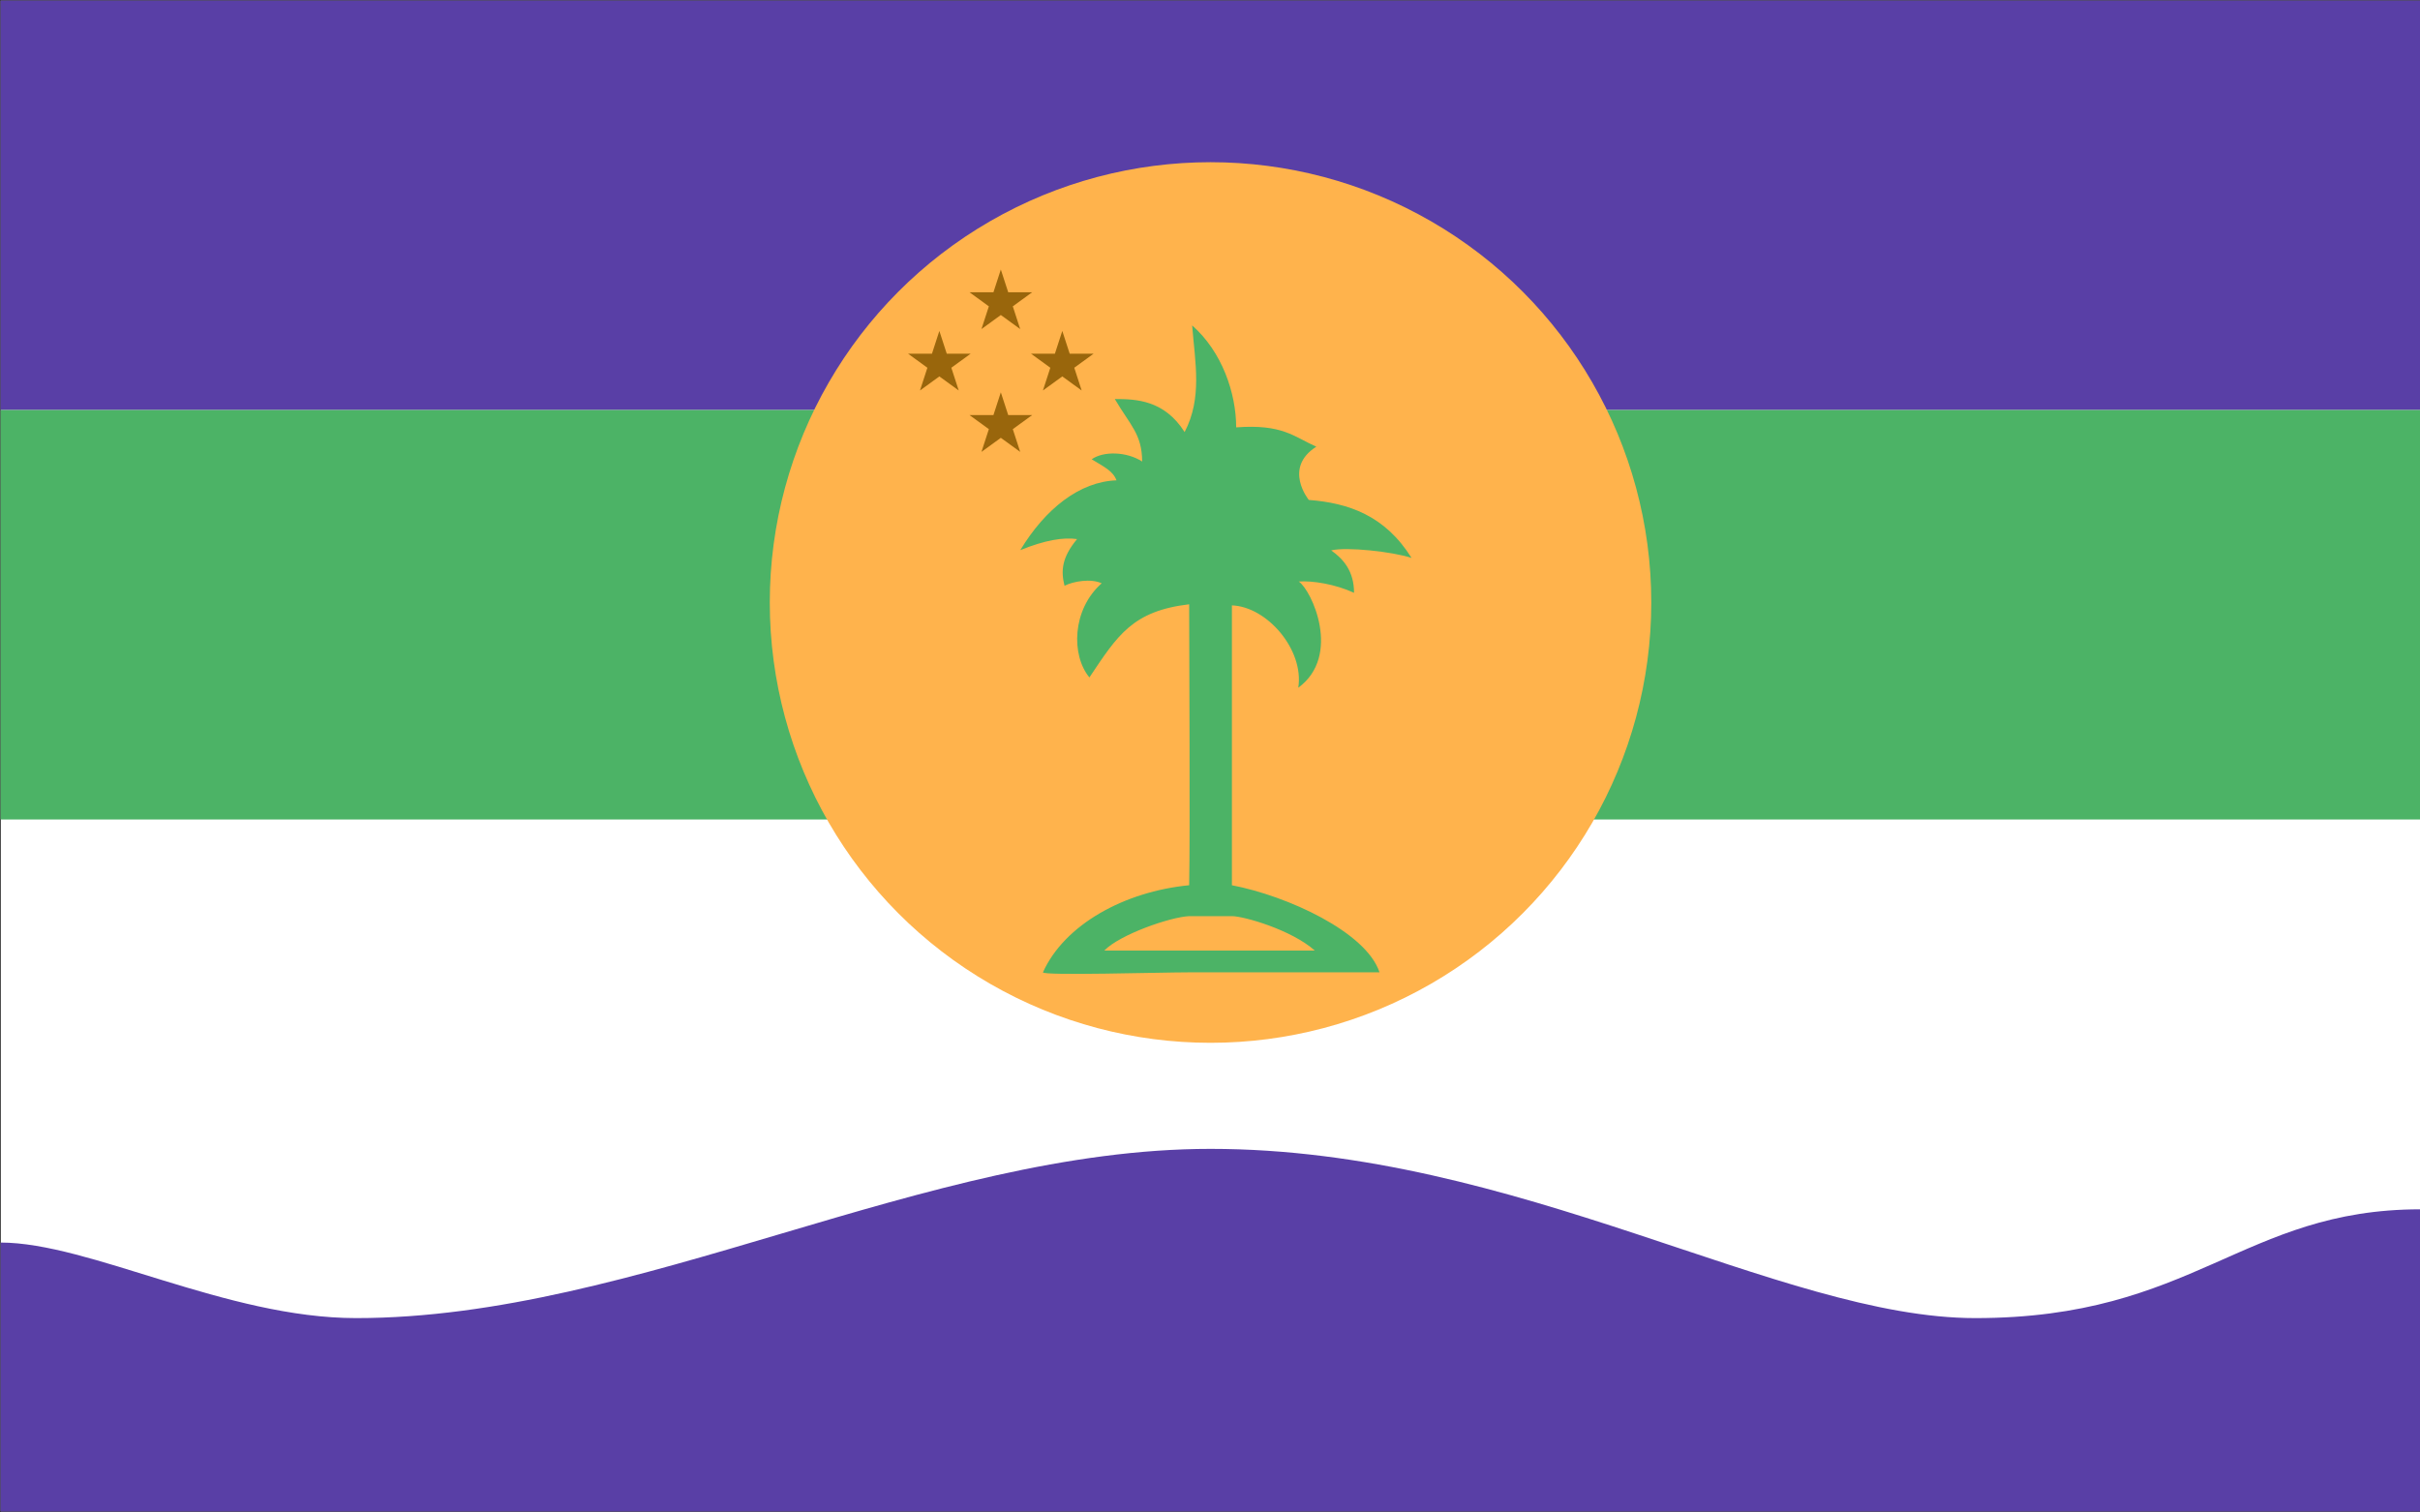
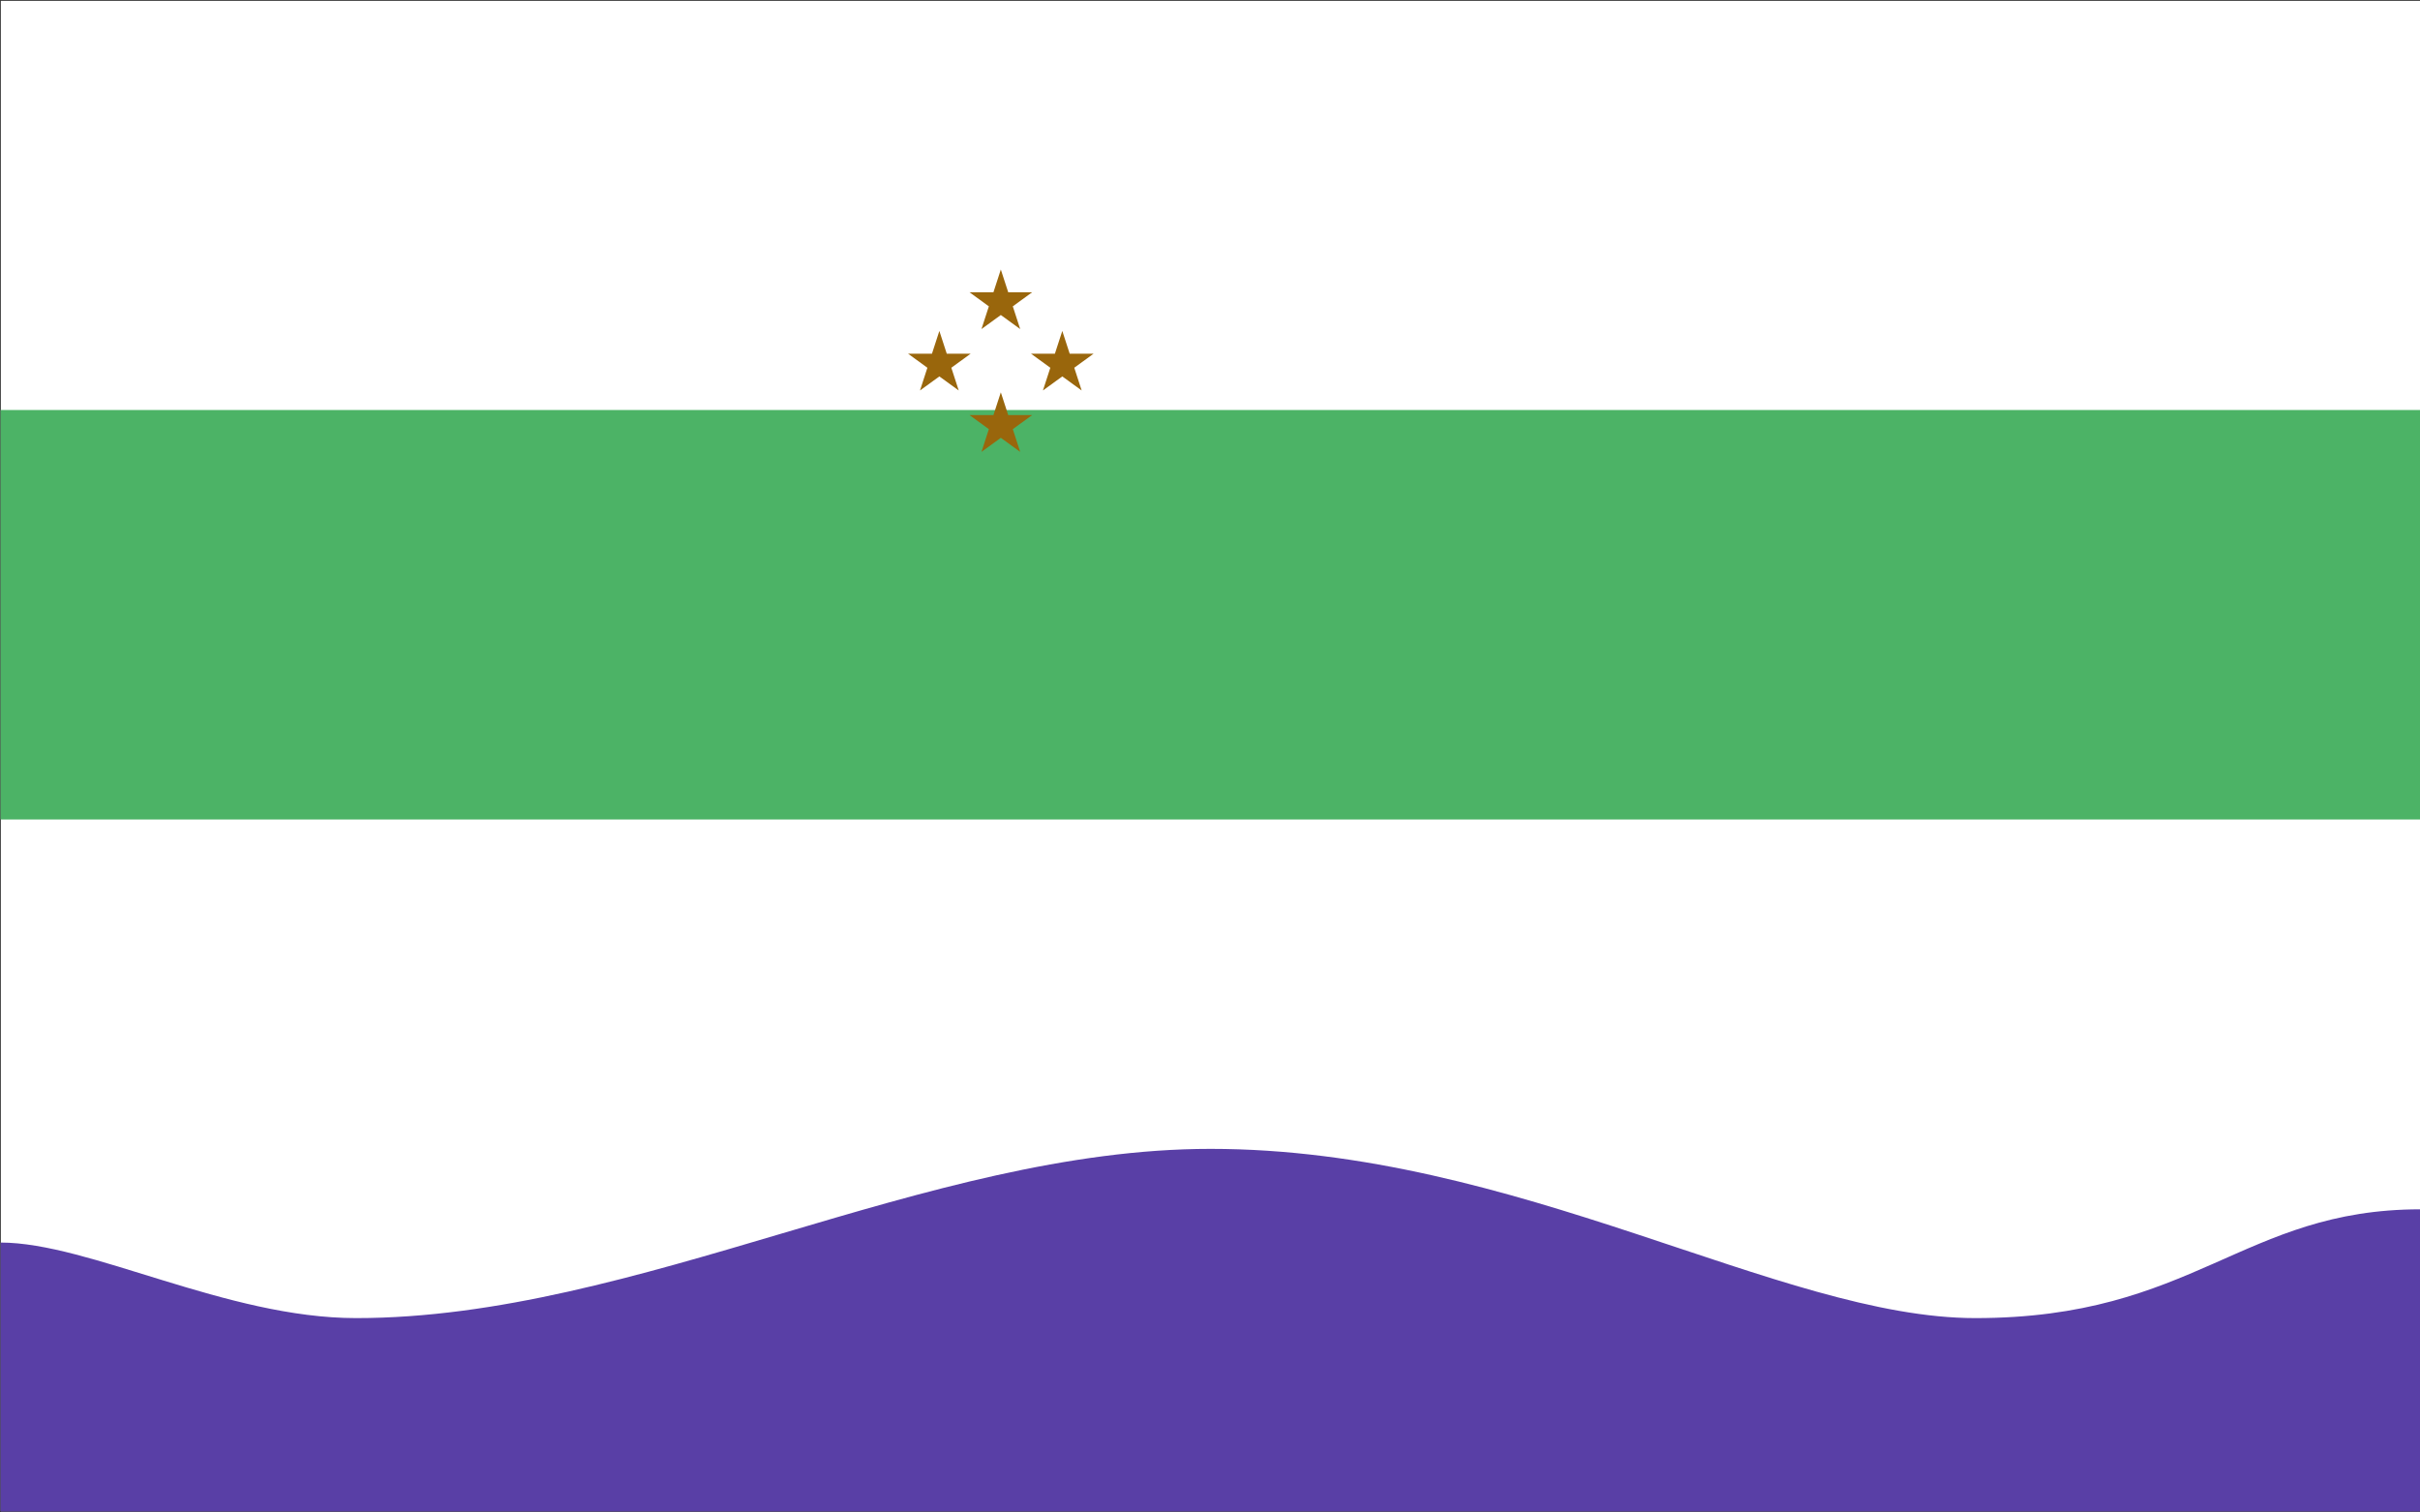
<svg xmlns="http://www.w3.org/2000/svg" xmlns:ns1="http://sodipodi.sourceforge.net/DTD/sodipodi-0.dtd" xml:space="preserve" width="200mm" height="125mm" style="shape-rendering:geometricPrecision; text-rendering:geometricPrecision; image-rendering:optimizeQuality; fill-rule:evenodd; clip-rule:evenodd" viewBox="0 0 200 125" version="1.0" ns1:version="0.33beta" ns1:docname="C:\Documents and Settings\Sergio\Desktop\Bandeira_IlhaComprida_SaoPaulo_Brasil.svg" id="svg559">
  <rect x="0" y="0" width="200" height="125" fill="#333333" stroke="none" />
  <ns1:namedview id="namedview575" />
  <defs id="defs560">
    <style type="text/css" id="style561">.str0 {stroke:#4D4948;stroke-width:0.076}
    .fil2 {fill:#00923F}
    .fil1 {fill:#28166F}
    .fil4 {fill:#71625B}
    .fil3 {fill:#E77817}
    .fil0 {fill:white}</style>
    <ns1:namedview id="base" style="fill:#ffffff;fill-opacity:1;stroke:#000000;stroke-opacity:1;stroke-width:0.071;stroke-dasharray:none;" />
  </defs>
  <g id="g589" transform="matrix(1,0,0,0.999,4.409723e-2,4.410095e-2)">
    <rect class="fil0 str0" width="200" height="125" id="rect564" style="font-size:12.000;fill:#ffffff;stroke:#000000;stroke-width:0.035;stroke-dasharray:none;" />
    <path class="fil1" d="M0 102.75l0 22.25 200 0c-0,-8.333 -0,-16.667 -0,-25 -14.727,0 -18.684,9 -36.795,9 -16.145,0 -37.829,-14 -63.205,-14 -23.54,0 -47.388,14 -70.62,14 -10.716,0 -22.048,-6.25 -29.38,-6.25z" id="path565" style="font-size:12.000;fill:#593fa6;stroke:none;stroke-width:0.071;fill-opacity:1;" />
-     <polygon class="fil1" points="0,0 200,0 200,33.875 0,33.875 " id="polygon566" style="font-size:12.000;fill:#593fa6;stroke:none;stroke-width:0.071;fill-opacity:1;" />
    <rect class="fil2" y="33.875" width="200" height="33.875" id="rect567" style="font-size:12.000;fill:#4cb366;stroke:none;stroke-width:0.071;fill-opacity:1;" />
-     <circle class="fil3" cx="100" cy="49.8" r="36.426" id="circle568" style="font-size:12.000;fill:#ffb34c;stroke:none;stroke-width:0.071;fill-opacity:1;" />
-     <path class="fil2" d="M 98.234 80.395 C 95.882 80.395 86.15 80.684 86.15 80.395 C 87.928 76.443 92.882 73.709 98.234 73.19 C 98.32 68.839 98.234 54.454 98.234 49.947 L 98.234 49.947 C 93.546 50.504 92.316 52.517 89.99 55.998 C 88.474 54.171 88.541 50.388 91.004 48.211 C 90.111 47.796 88.659 48.045 87.933 48.415 C 87.622 47.191 87.706 46.067 88.97 44.554 C 87.849 44.388 86.313 44.638 84.278 45.467 C 86.347 42.045 89.18 39.798 92.229 39.694 C 91.94 38.926 91.237 38.596 90.177 37.951 C 91.15 37.264 93.061 37.306 94.35 38.136 C 94.336 35.855 93.362 35.143 92.089 32.966 C 93.854 32.966 96.18 33.05 97.859 35.701 C 99.331 32.857 98.725 29.987 98.481 26.876 C 100.953 29.054 102.119 32.486 102.119 35.311 C 105.956 35.025 106.874 36.079 108.743 36.909 C 105.969 38.672 108.121 41.314 108.121 41.314 C 111.378 41.563 114.411 42.586 116.613 46.112 C 115.035 45.593 111.237 45.178 109.971 45.489 C 111.005 46.215 111.86 47.233 111.86 48.998 C 110.304 48.275 108.385 47.978 107.292 48.065 C 108.351 48.771 110.862 54.194 107.252 56.85 C 107.745 53.715 104.674 50.142 101.766 50.038 C 101.766 53.35 101.766 69.432 101.766 73.19 C 106.355 74.071 112.863 77.059 113.966 80.395 C 112.688 80.395 100.234 80.395 98.234 80.395 L 98.234 80.395 L 98.234 80.395 z M 108.617 78.594 C 106.671 76.865 102.736 75.747 101.766 75.747 C 100.922 75.747 99.097 75.747 98.234 75.747 C 96.666 75.819 92.5 77.268 91.22 78.594 C 92.577 78.594 96.256 78.594 98.234 78.594 C 98.234 78.594 107.477 78.594 108.617 78.594 L 108.617 78.594 z " id="path569" style="font-size:12.000;fill:#4cb366;stroke:none;stroke-width:0.071;fill-opacity:1;" ns1:nodetypes="ccccccccccccccccccccccccccccccccccc" />
    <polygon id="path10087" class="fil4" points="79.189,32.259 77.589,31.096 75.989,32.259 76.6,30.378 75,29.215 76.978,29.215 77.589,27.334 78.2,29.215 80.178,29.215 78.578,30.378 " style="font-size:12.000;fill:#99660c;stroke:none;stroke-width:0.071;fill-opacity:1;" />
    <polygon id="path10087_0" class="fil4" points="89.349,32.259 87.749,31.096 86.149,32.259 86.76,30.378 85.16,29.215 87.138,29.215 87.749,27.334 88.36,29.215 90.338,29.215 88.738,30.378 " style="font-size:12.000;fill:#99660c;stroke:none;stroke-width:0.071;fill-opacity:1;" />
    <polygon id="path10087_1" class="fil4" points="84.269,37.339 82.669,36.176 81.069,37.339 81.68,35.458 80.08,34.295 82.058,34.295 82.669,32.414 83.28,34.295 85.258,34.295 83.658,35.458 " style="font-size:12.000;fill:#99660c;stroke:none;stroke-width:0.071;fill-opacity:1;" />
    <polygon id="path10087_2" class="fil4" points="84.269,27.179 82.669,26.016 81.069,27.179 81.68,25.298 80.08,24.135 82.058,24.135 82.669,22.254 83.28,24.135 85.258,24.135 83.658,25.298 " style="font-size:12.000;fill:#99660c;stroke:none;stroke-width:0.071;fill-opacity:1;" />
  </g>
</svg>